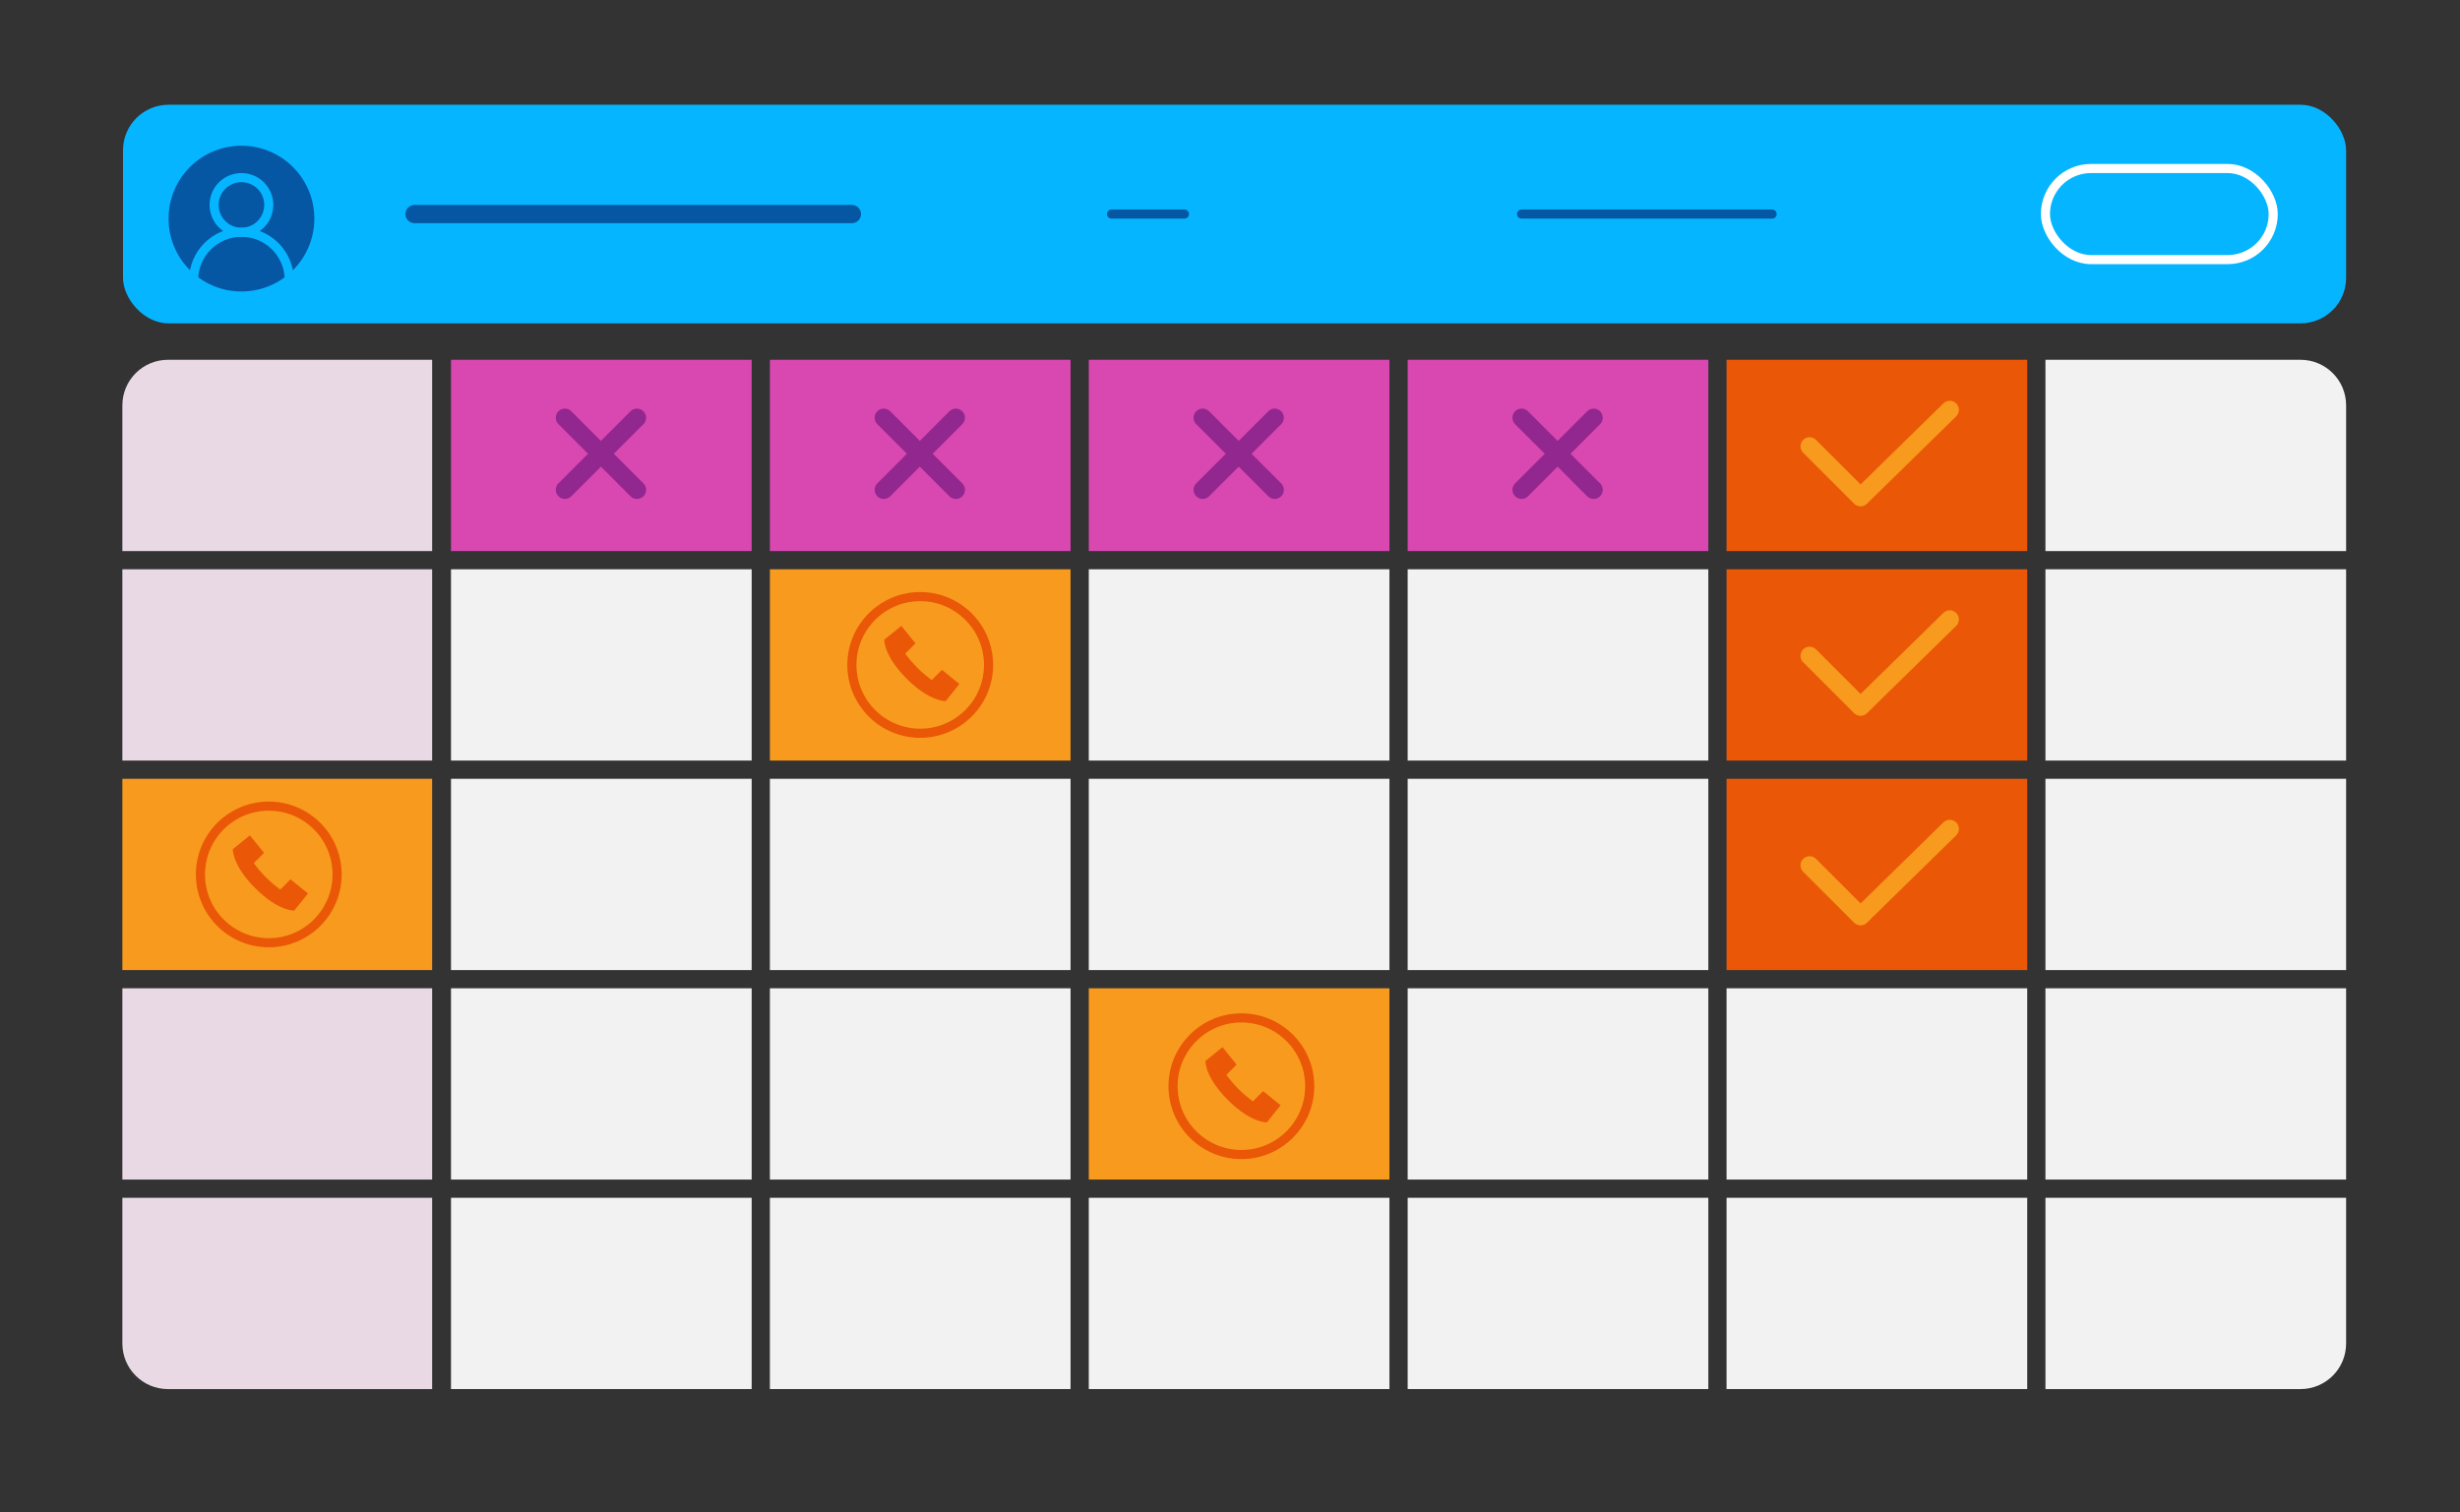
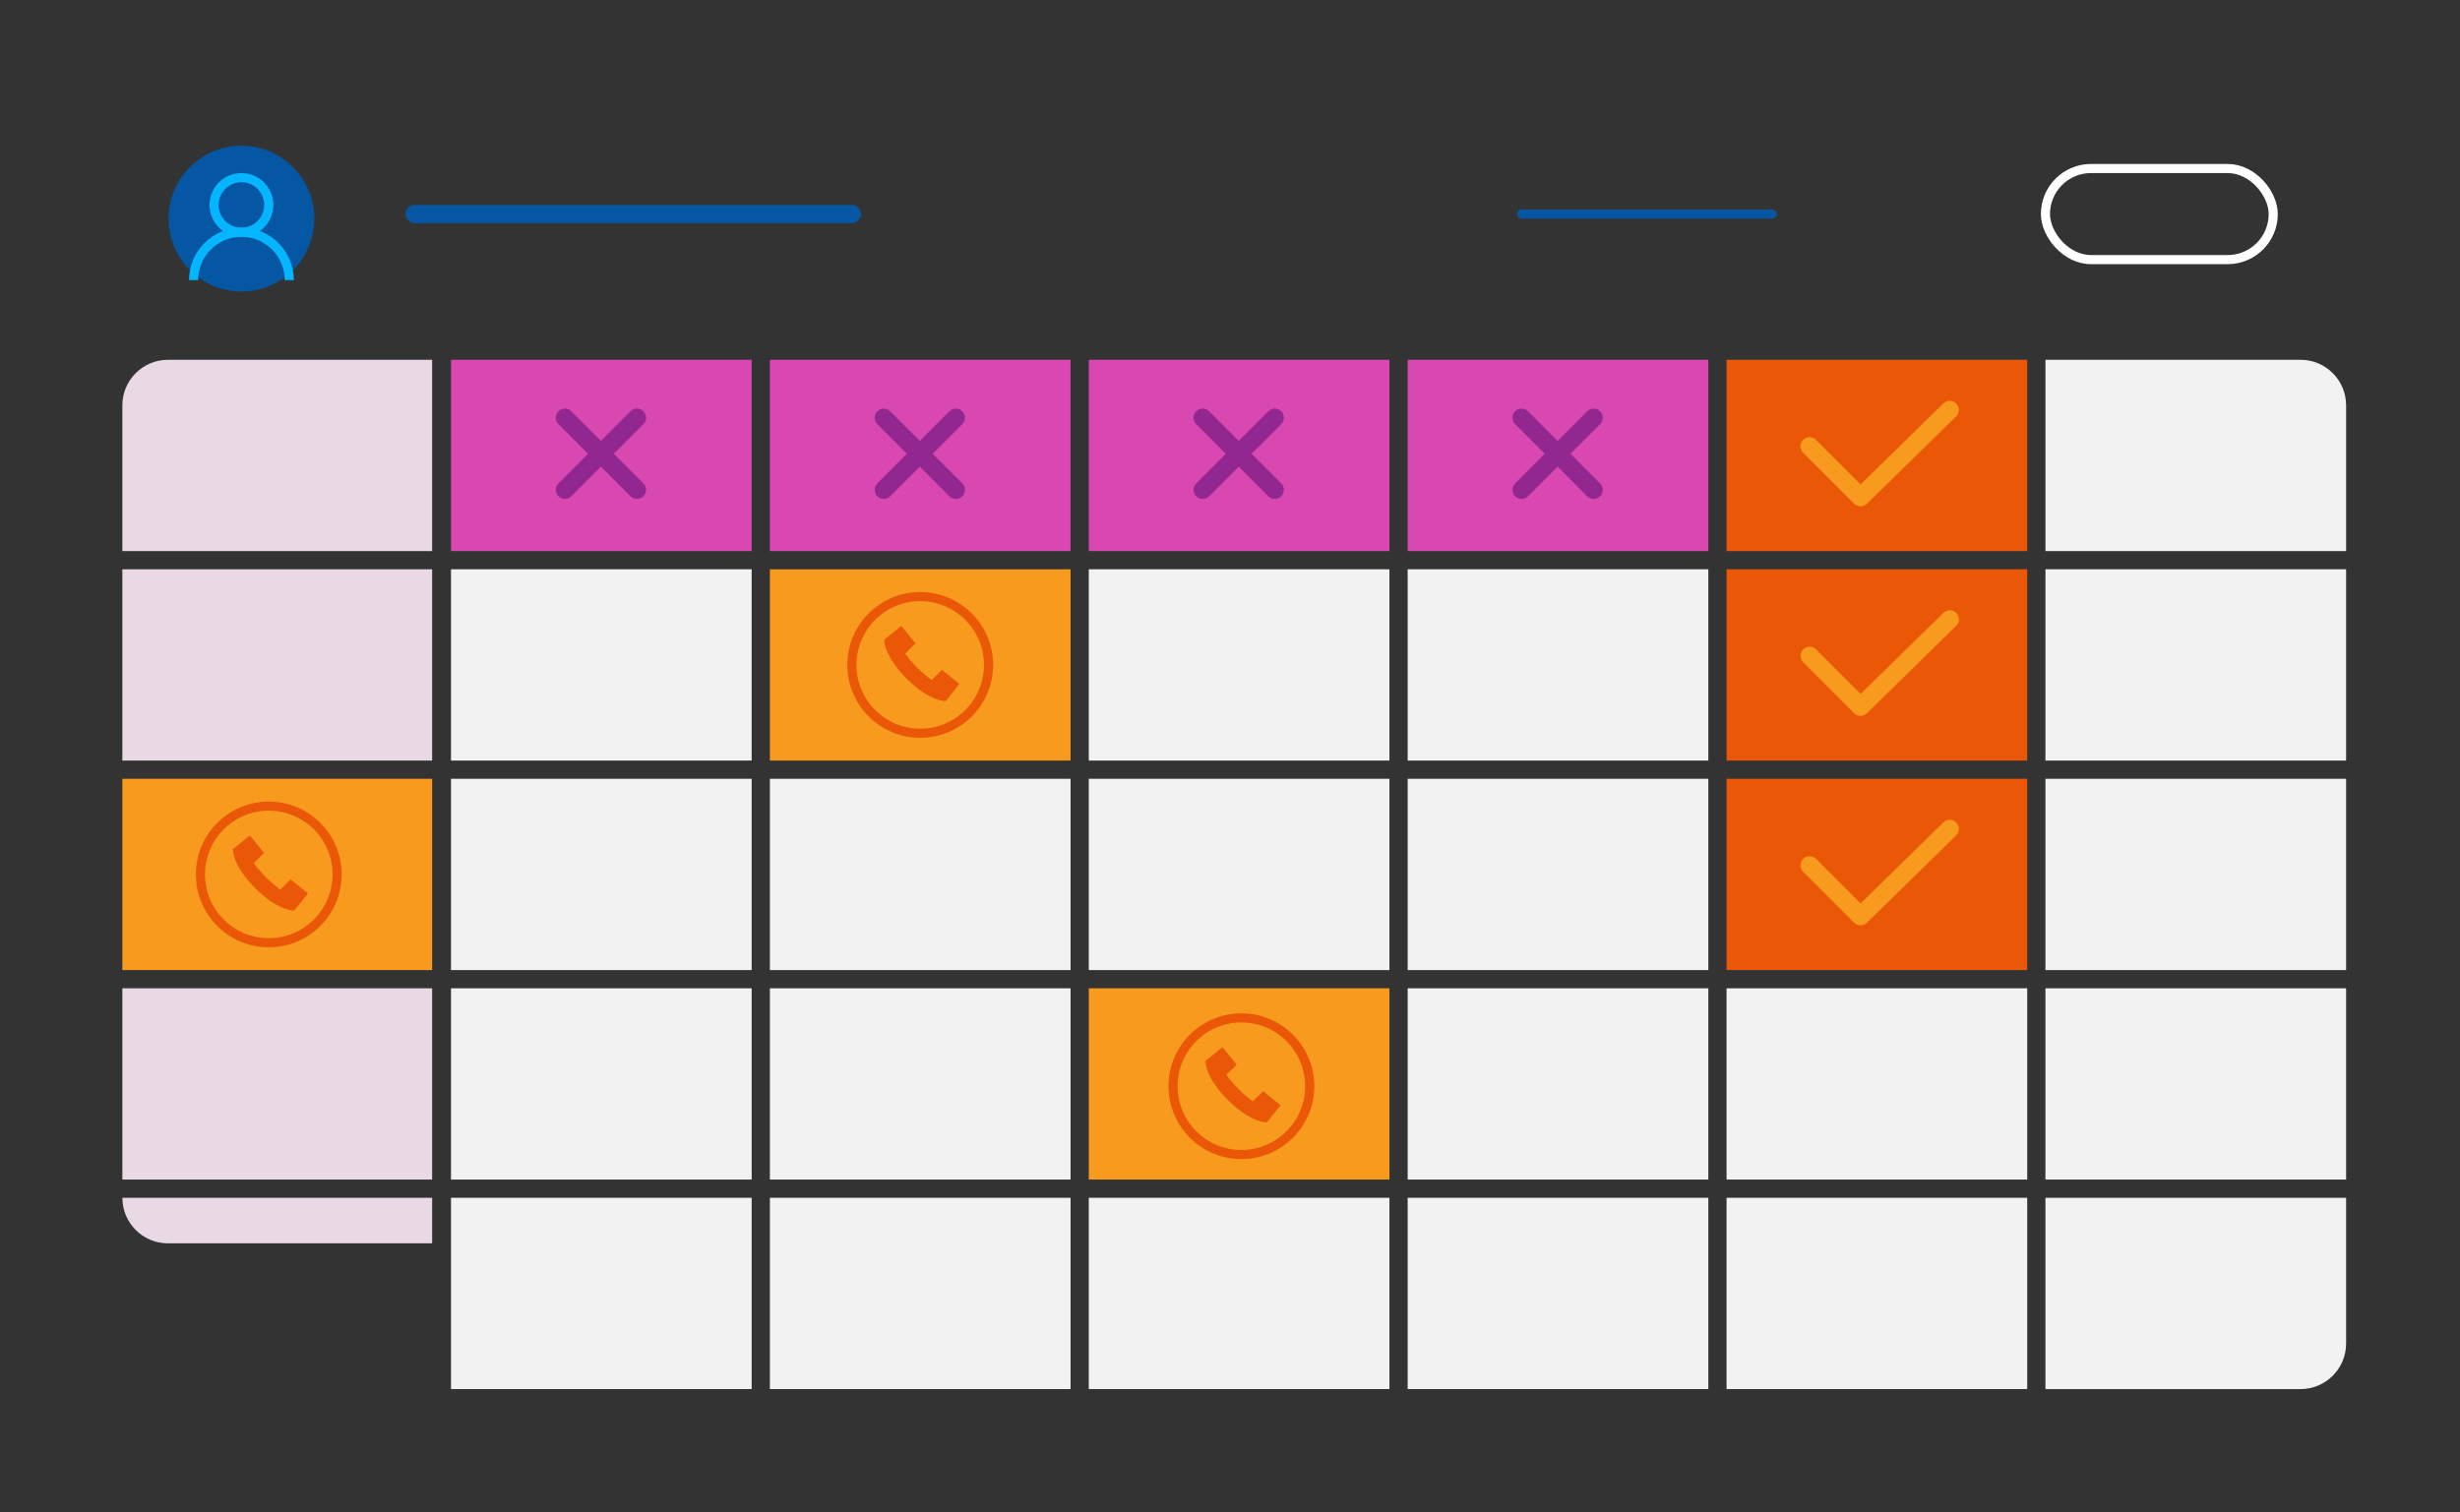
<svg xmlns="http://www.w3.org/2000/svg" id="Warstwa_4" viewBox="0 0 540 332">
  <rect x="0" y="0" width="540" height="332" fill="#333333" stroke="none" />
  <defs>
    <style>.cls-1{stroke:#ea5707;}.cls-1,.cls-2,.cls-3,.cls-4,.cls-5,.cls-6,.cls-7,.cls-8{fill:none;}.cls-1,.cls-2,.cls-3,.cls-4,.cls-7{stroke-linecap:round;}.cls-1,.cls-3,.cls-4,.cls-5,.cls-6,.cls-8{stroke-miterlimit:10;}.cls-1,.cls-4,.cls-5,.cls-6,.cls-8{stroke-width:2px;}.cls-2{stroke:#92278f;}.cls-2,.cls-3,.cls-7{stroke-width:4px;}.cls-2,.cls-7{stroke-linejoin:round;}.cls-9,.cls-10{fill:#e8d9e4;}.cls-9,.cls-11,.cls-6,.cls-12,.cls-7{fill-rule:evenodd;}.cls-13,.cls-11{fill:#ea5707;}.cls-14{fill:#d947b0;}.cls-3,.cls-4{stroke:#0556a3;}.cls-5{stroke:#fff;}.cls-6,.cls-8{stroke:#05b5ff;}.cls-15{fill:#f89a1d;}.cls-12,.cls-16{fill:#f2f2f2;}.cls-17{fill:#0556a3;}.cls-7{stroke:#f89a1d;}.cls-18{fill:#05b5ff;}</style>
  </defs>
-   <rect class="cls-18" x="27" y="23" width="488" height="48" rx="10" ry="10" />
  <circle class="cls-17" cx="53" cy="48" r="16" />
  <circle class="cls-8" cx="53" cy="45" r="6" />
  <path class="cls-6" d="m42.5,61.5c0-5.8,4.7-10.5,10.5-10.5s10.5,4.7,10.5,10.5" />
  <rect class="cls-5" x="449" y="37" width="50" height="20" rx="10" ry="10" />
  <line class="cls-3" x1="91" y1="47" x2="187" y2="47" />
-   <line class="cls-4" x1="244" y1="47" x2="260" y2="47" />
  <line class="cls-4" x1="334" y1="47" x2="389" y2="47" />
  <path class="cls-9" d="m94.86,79h-58c-5.52,0-10,4.48-10,10v32h68v-42Z" />
  <rect class="cls-14" x="99" y="79" width="66" height="42" />
  <rect class="cls-14" x="169" y="79" width="66" height="42" />
  <rect class="cls-14" x="239" y="79" width="66" height="42" />
  <rect class="cls-14" x="309" y="79" width="66" height="42" />
  <rect class="cls-13" x="379" y="79" width="66" height="42" />
  <path class="cls-12" d="m505,79h-56v42h66v-32c0-5.52-4.48-10-10-10Z" />
  <rect class="cls-10" x="26.86" y="125" width="68" height="42" />
  <rect class="cls-16" x="99" y="125" width="66" height="42" />
  <rect class="cls-15" x="169" y="125" width="66" height="42" />
  <rect class="cls-16" x="239" y="125" width="66" height="42" />
  <rect class="cls-16" x="309" y="125" width="66" height="42" />
  <rect class="cls-13" x="379" y="125" width="66" height="42" />
  <rect class="cls-16" x="449" y="125" width="66" height="42" />
  <rect class="cls-15" x="26.86" y="171" width="68" height="42" />
  <rect class="cls-16" x="99" y="171" width="66" height="42" />
  <rect class="cls-16" x="169" y="171" width="66" height="42" />
  <rect class="cls-16" x="239" y="171" width="66" height="42" />
  <rect class="cls-16" x="309" y="171" width="66" height="42" />
  <rect class="cls-13" x="379" y="171" width="66" height="42" />
  <rect class="cls-16" x="449" y="171" width="66" height="42" />
  <rect class="cls-10" x="26.86" y="217" width="68" height="42" />
  <rect class="cls-16" x="99" y="217" width="66" height="42" />
  <rect class="cls-16" x="169" y="217" width="66" height="42" />
  <rect class="cls-15" x="239" y="217" width="66" height="42" />
  <rect class="cls-16" x="309" y="217" width="66" height="42" />
  <rect class="cls-16" x="379" y="217" width="66" height="42" />
  <rect class="cls-16" x="449" y="217" width="66" height="42" />
-   <path class="cls-9" d="m94.86,263H26.86v32c0,5.52,4.48,10,10,10h58v-42Z" />
+   <path class="cls-9" d="m94.86,263H26.86c0,5.52,4.48,10,10,10h58v-42Z" />
  <rect class="cls-16" x="99" y="263" width="66" height="42" />
  <rect class="cls-16" x="169" y="263" width="66" height="42" />
  <rect class="cls-16" x="239" y="263" width="66" height="42" />
  <rect class="cls-16" x="309" y="263" width="66" height="42" />
  <rect class="cls-16" x="379" y="263" width="66" height="42" />
  <path class="cls-12" d="m515,263h-66v42h56c5.52,0,10-4.48,10-10v-32Z" />
  <path class="cls-11" d="m275.04,241.86c-1.04-.79-2.14-1.7-3.14-2.7s-1.91-2.09-2.7-3.14l2.25-2.26-3.1-3.83-3.74,3.03s-.18,3.46,4.92,8.56c5.1,5.1,8.56,4.92,8.56,4.92l3.01-3.76-3.83-3.1-2.25,2.26Z" />
  <circle class="cls-1" cx="272.5" cy="238.5" r="15" />
  <path class="cls-11" d="m204.54,149.36c-1.04-.79-2.14-1.7-3.14-2.7s-1.91-2.09-2.7-3.14l2.25-2.26-3.1-3.83-3.74,3.03s-.18,3.46,4.92,8.56c5.1,5.1,8.56,4.92,8.56,4.92l3.01-3.76-3.83-3.1-2.25,2.26Z" />
  <circle class="cls-1" cx="202" cy="146" r="15" />
  <path class="cls-11" d="m61.54,195.36c-1.04-.79-2.14-1.7-3.14-2.7s-1.91-2.09-2.7-3.14l2.25-2.26-3.1-3.83-3.74,3.03s-.18,3.46,4.92,8.56c5.1,5.1,8.56,4.92,8.56,4.92l3.01-3.76-3.83-3.1-2.25,2.26Z" />
  <circle class="cls-1" cx="59" cy="192" r="15" />
  <polyline class="cls-7" points="397.23 190 408.41 201.18 428 182" />
  <polyline class="cls-7" points="397.23 144 408.41 155.18 428 136" />
  <polyline class="cls-7" points="397.23 98 408.41 109.18 428 90" />
  <line class="cls-2" x1="124" y1="91.72" x2="139.82" y2="107.55" />
  <line class="cls-2" x1="139.82" y1="91.72" x2="124" y2="107.55" />
  <line class="cls-2" x1="194" y1="91.72" x2="209.82" y2="107.55" />
  <line class="cls-2" x1="209.82" y1="91.72" x2="194" y2="107.55" />
  <line class="cls-2" x1="264" y1="91.72" x2="279.82" y2="107.55" />
  <line class="cls-2" x1="279.82" y1="91.72" x2="264" y2="107.55" />
  <line class="cls-2" x1="334" y1="91.72" x2="349.82" y2="107.55" />
  <line class="cls-2" x1="349.82" y1="91.72" x2="334" y2="107.55" />
</svg>